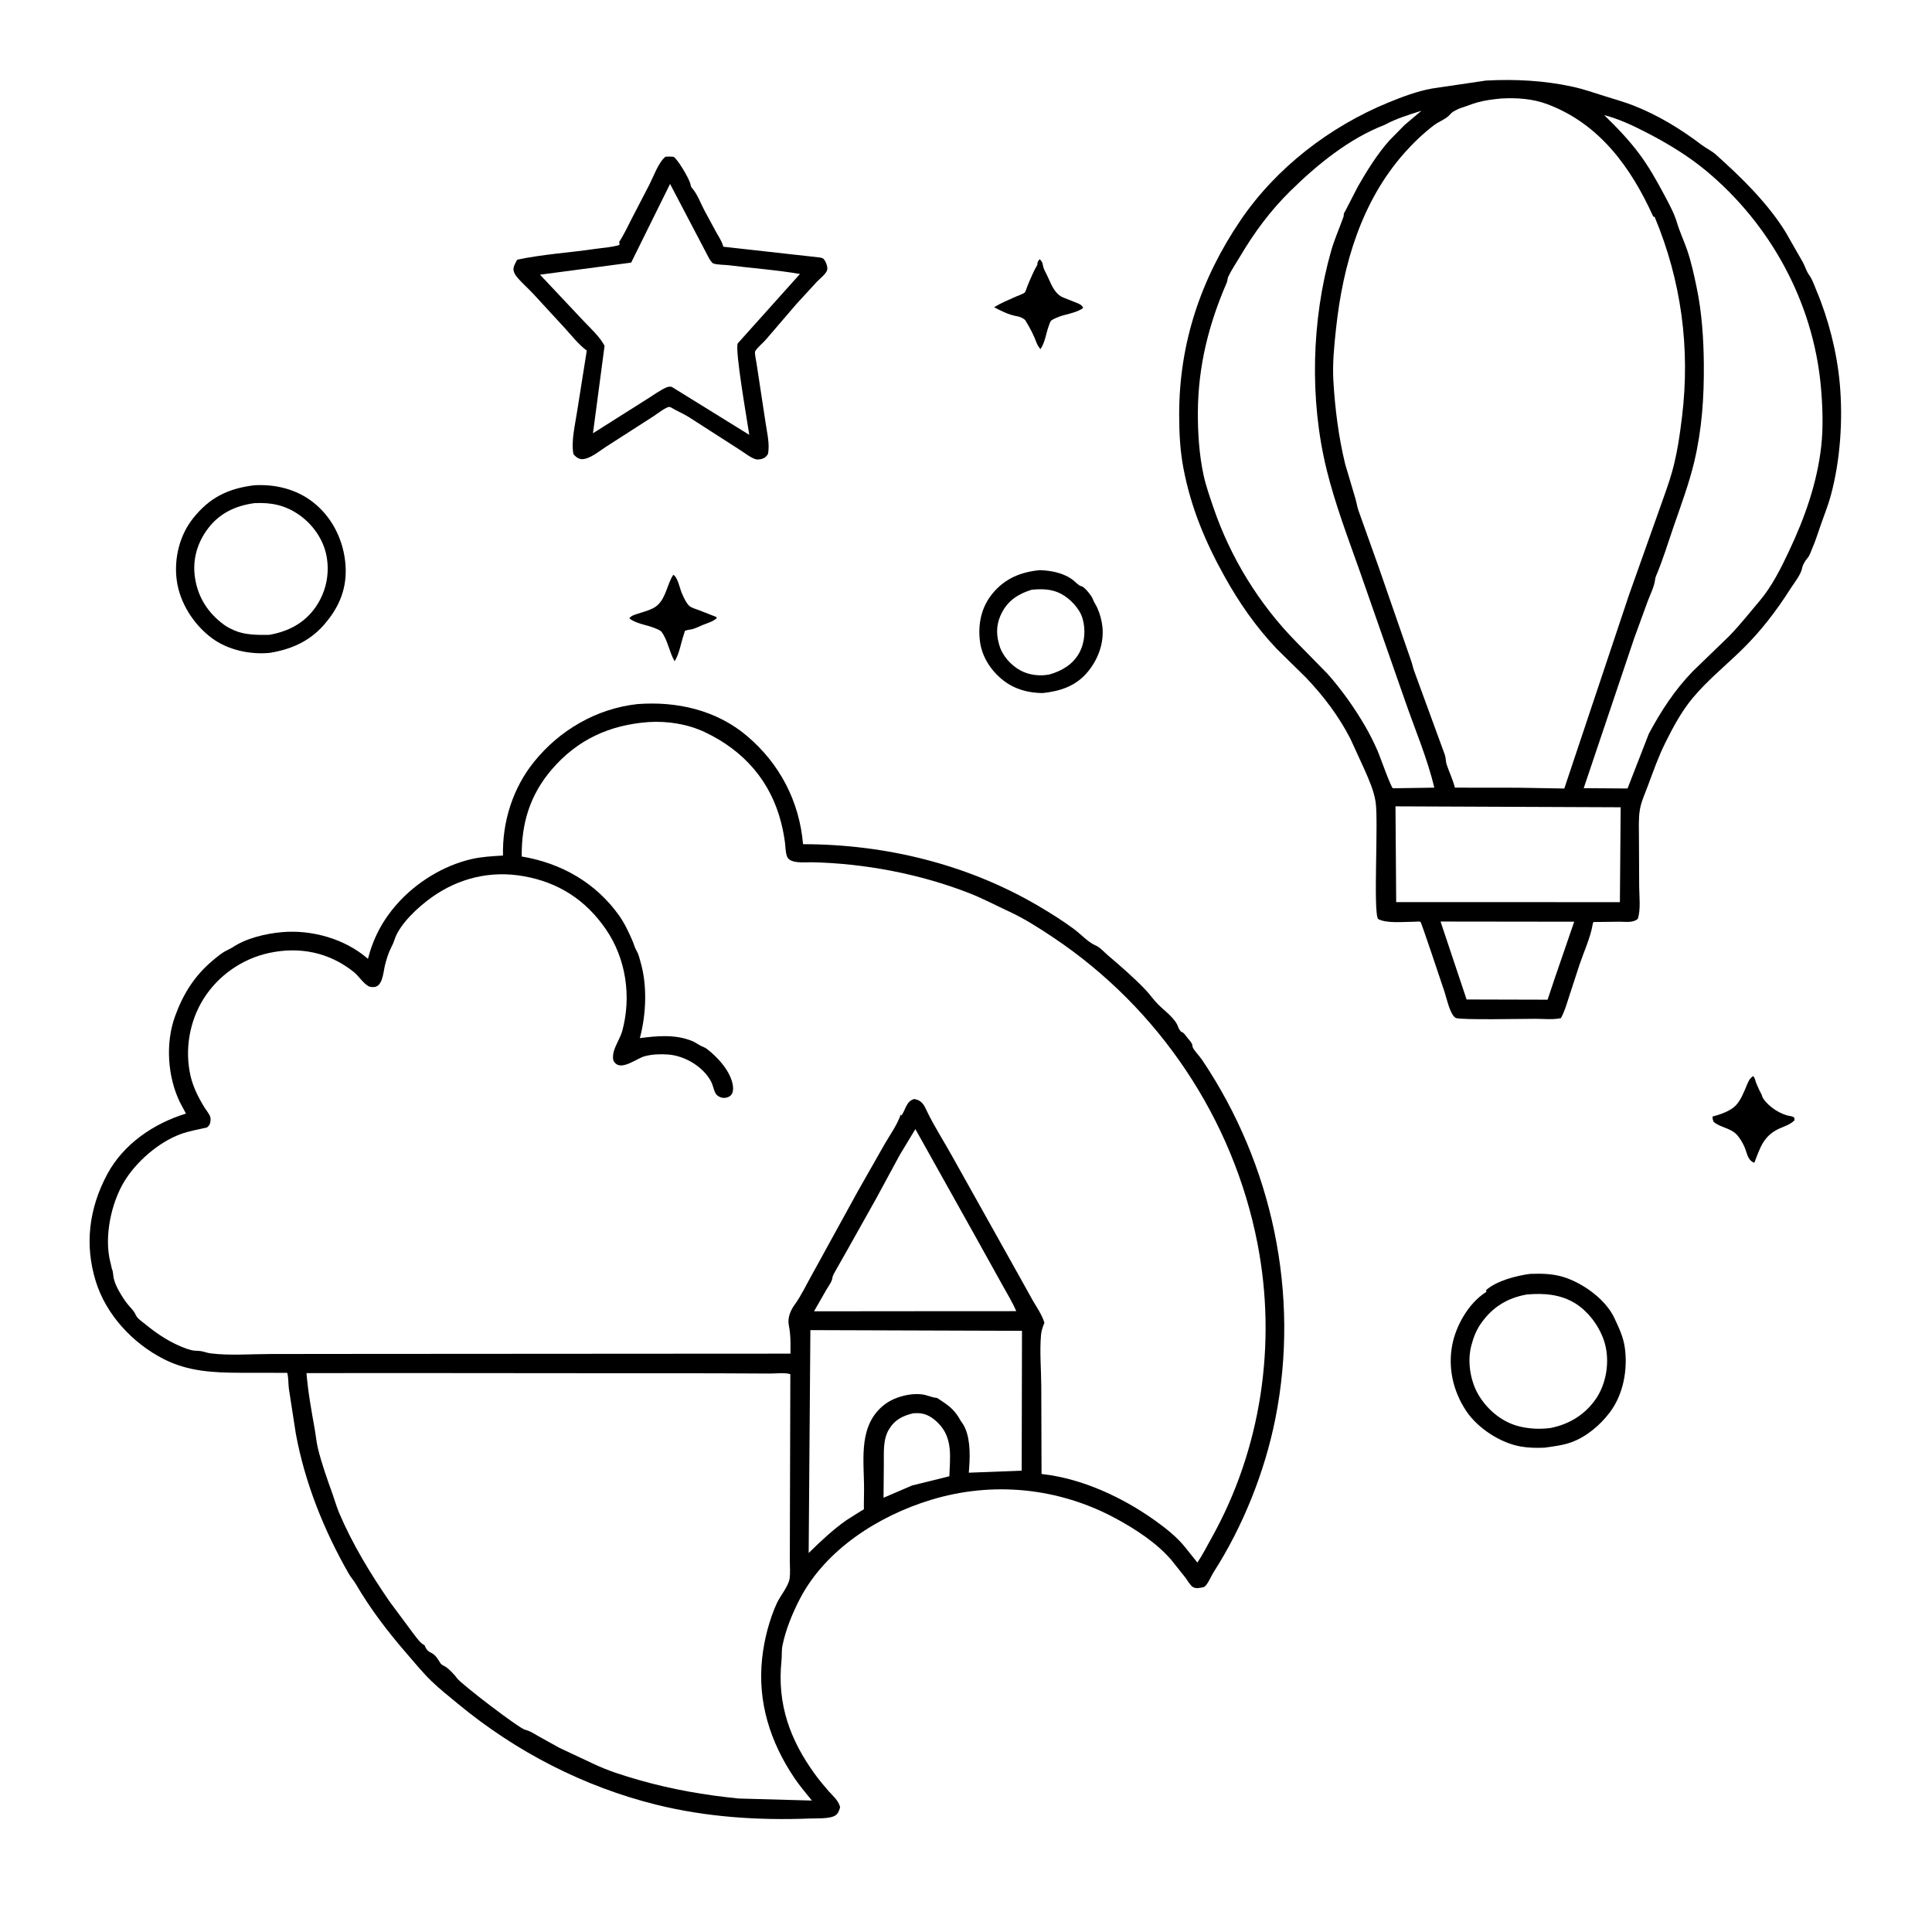
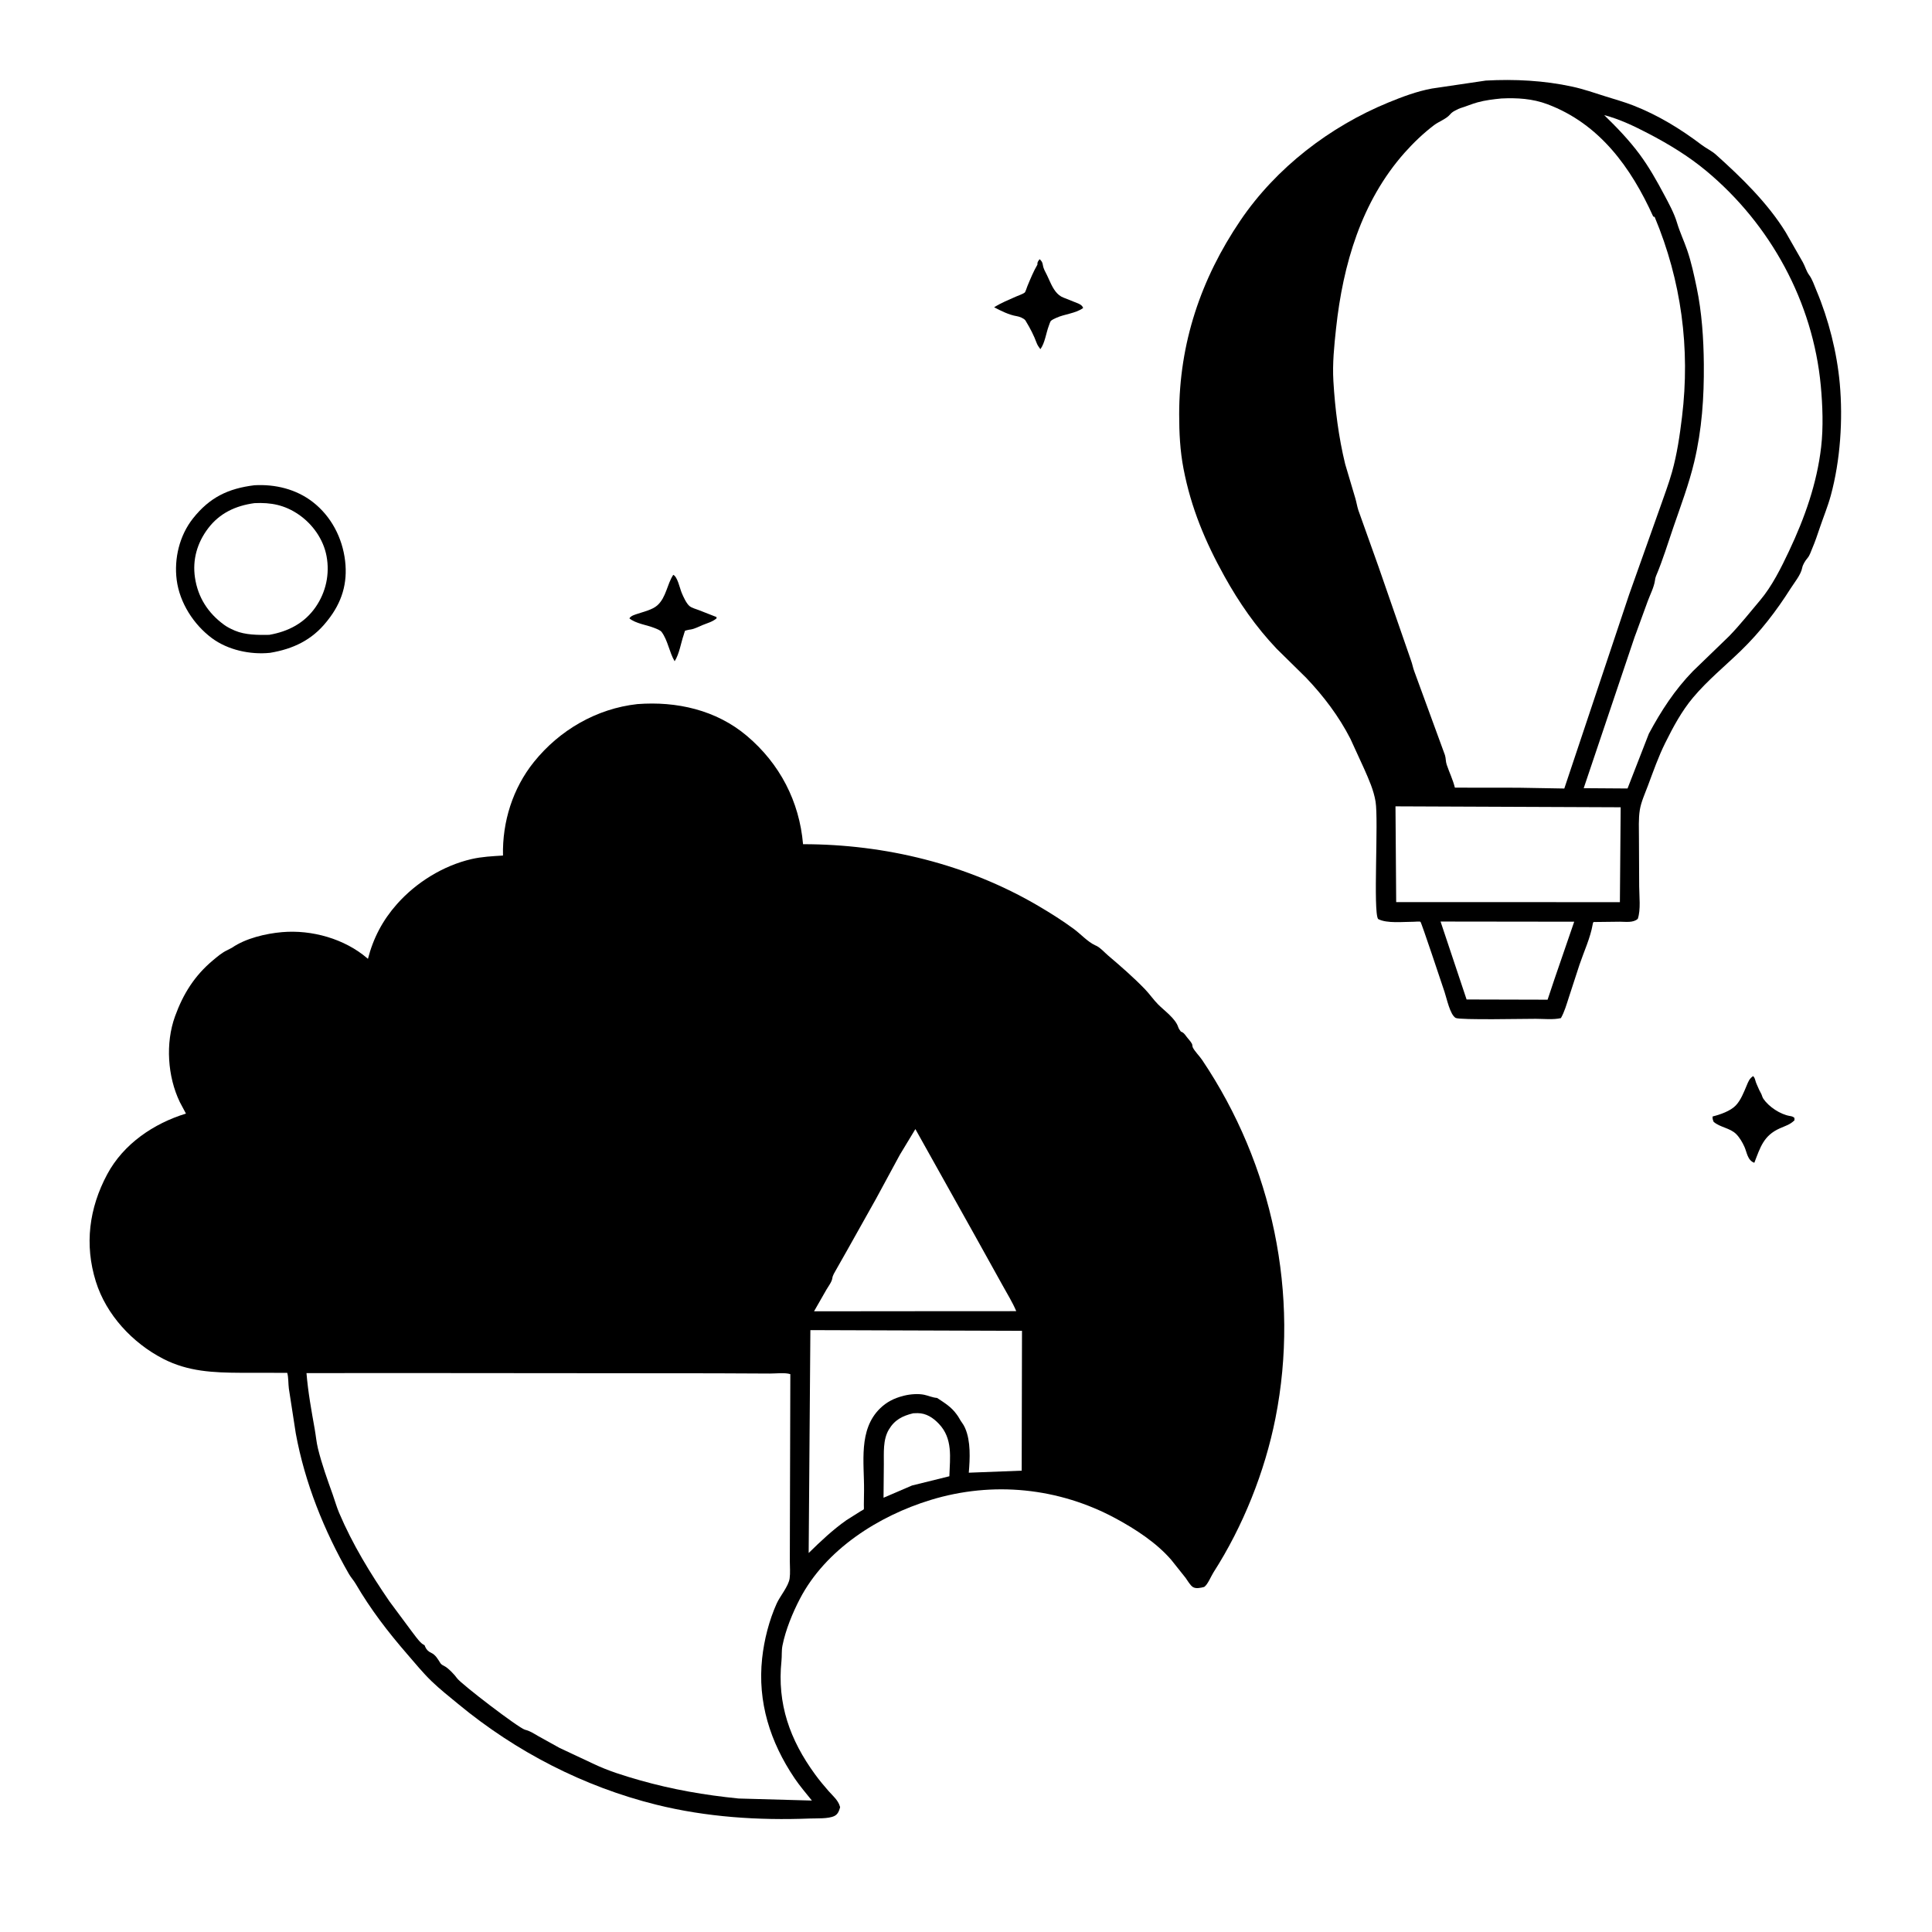
<svg xmlns="http://www.w3.org/2000/svg" width="1024" height="1024">
  <path fill="white" d="M0 -0L1024 0L1024 1024L-0 1024L0 -0Z" />
  <path d="M356.847 304.672C359.1 305.683 360.29 311.746 361.286 314.141C362.135 316.183 363.817 319.992 365.597 321.343C366.754 322.222 368.85 322.796 370.225 323.318L379.75 327.042L379.795 327.75C377.572 329.598 375.009 330.227 372.381 331.294C370.327 332.127 368.309 333.272 366.104 333.638L365.25 333.76C364.939 333.816 363.175 334.215 363.067 334.312C362.986 334.385 362.485 336.176 362.399 336.425C360.885 340.813 360.064 346.611 357.569 350.479C354.734 345.695 353.967 339.408 350.692 334.971C350.004 334.039 348.035 333.31 347 332.892C342.917 331.24 336.926 330.524 333.592 327.75C334.418 326.318 336.421 325.835 337.901 325.331C341.157 324.221 345.825 323.182 348.428 320.831C353.119 316.596 353.5 309.755 356.847 304.672Z" />
  <path d="M551.008 137.362C551.963 138.225 552.483 138.923 552.694 140.229C553.106 142.786 553.916 143.678 554.943 145.886L556.752 149.804C558.239 153.05 560.288 156.548 563.767 157.784L571.516 160.865C572.804 161.497 573.59 161.892 574.095 163.25C570.13 166.141 564.229 166.44 559.793 168.484C559.032 168.835 557.631 169.472 557.019 170.041C556.631 170.402 556.061 172.242 555.869 172.75C554.431 176.568 553.813 181.876 551.421 185.077C550.649 184.013 549.893 182.998 549.435 181.755C547.968 177.77 546.05 174.072 543.854 170.448L543.458 169.787C542.538 168.643 540.308 167.802 538.895 167.575C534.848 166.926 530.521 164.759 526.907 162.862C530.616 160.51 534.606 158.94 538.594 157.152C539.806 156.608 542.177 155.843 543.151 155.026C543.54 154.7 544.305 152.228 544.541 151.659C546.174 147.723 547.716 143.949 549.853 140.25C549.729 138.834 550.259 138.501 551.008 137.362Z" />
  <path d="M929.192 570.345C929.875 571.018 930.131 571.738 930.367 572.65C930.778 574.241 931.559 575.602 932.162 577.116C932.566 578.131 933.173 578.973 933.589 579.937C934.002 580.892 934.057 581.533 934.676 582.441C937.524 586.618 943.569 590.636 948.609 591.487C949.682 591.668 950.214 591.758 951.079 592.5L951.129 593.75C948.792 596.09 946.292 596.73 943.377 598.027C934.703 601.885 933.001 608.108 929.829 616.303C926.177 614.969 925.982 610.942 924.575 607.803C923.551 605.517 922.017 602.894 920.235 601.103C916.953 597.805 911.688 597.576 908.25 594.577C907.841 593.523 907.594 592.885 907.731 591.75C911.638 590.79 917.143 588.89 919.968 585.94C922.685 583.102 924.236 578.976 925.753 575.398C926.655 573.269 927.18 571.705 929.192 570.345Z" />
-   <path d="M551.15 302.193C557.29 302.409 563.83 303.66 568.812 307.519C569.961 308.409 571.639 310.328 573.004 310.668L573.5 310.787C575.24 311.649 578.621 315.813 579.199 317.489C579.766 319.13 580.889 320.632 581.608 322.233C582.966 325.257 583.927 328.787 584.288 332.08C585.239 340.752 582.107 349.284 576.652 355.948C570.386 363.602 562.098 366.322 552.622 367.34C544.93 367.272 537.739 365.332 531.62 360.51C525.136 355.4 520.321 347.928 519.355 339.626C518.299 330.544 520.162 321.774 526.03 314.604C532.564 306.62 541.078 303.134 551.15 302.193Z" />
  <path fill="white" d="M546.799 312.585C552.107 312.022 557.426 312.164 562.25 314.663C567.008 317.128 572.118 322.381 573.708 327.596C575.519 333.536 575.009 340.561 572.049 346C568.703 352.148 562.872 355.559 556.344 357.452C551.261 358.487 545.486 357.873 540.895 355.364C535.81 352.586 531.262 347.587 529.659 341.96L529.399 341C527.789 335.187 528.273 329.879 531.121 324.508C534.533 318.073 539.942 314.689 546.799 312.585Z" />
  <path d="M134.824 257.194C145.862 256.568 156.953 259.233 165.773 266.07C175.552 273.651 181.478 285.062 182.917 297.279C184.32 309.188 181.169 319.362 173.702 328.752L173.101 329.5C165.338 339.271 155.251 344.007 143.128 346.011C132.69 347.091 120.759 344.537 112.246 338.182C102.587 330.971 95.214 319.443 93.656 307.401C92.19 296.066 95.127 283.822 102.266 274.799C111.116 263.614 120.927 258.917 134.824 257.194Z" />
  <path fill="white" d="M134.854 266.673C143.639 266.247 150.877 267.642 158.272 272.699C165.705 277.782 171.422 285.856 173.078 294.762C174.842 304.254 172.761 313.843 167.294 321.75C161.367 330.321 152.732 334.735 142.688 336.483C136.87 336.588 129.986 336.583 124.527 334.259L124 334.024C122.151 333.224 120.357 332.316 118.725 331.122C110.217 324.894 104.883 316.577 103.335 306.119C101.93 296.627 104.526 287.679 110.274 280.079C116.43 271.939 124.915 268.034 134.854 266.673Z" />
-   <path d="M810.909 675.184C817.418 674.941 823.77 675.082 829.972 677.267C839.936 680.777 851.176 688.971 855.718 698.726C858.123 703.89 860.396 708.602 861.193 714.327C862.807 725.908 860.402 739.076 853.279 748.531C848.176 755.305 840.828 761.57 832.75 764.465C828.328 766.05 823.266 766.658 818.625 767.294C814.324 767.483 810.119 767.415 805.868 766.652C795.109 764.721 783.143 756.937 777.071 747.763C770.196 737.377 767.339 724.989 769.758 712.672C771.77 702.428 778.4 690.839 787.266 685.064L787.75 684.755L787.707 683.75C793.323 678.797 803.596 676.188 810.909 675.184Z" />
  <path fill="white" d="M809.195 686.103C818.229 685.334 827.113 685.94 835.011 690.866C842.784 695.714 849.184 705.031 851.074 714.002C852.971 723.011 851.157 733.596 845.973 741.25C840.204 749.769 831.637 754.982 821.619 756.902C816.308 757.538 811.202 757.372 805.969 756.197C796.75 754.128 789.053 747.936 784.07 740.039C779.475 732.755 777.646 722.262 779.657 713.899L779.888 713C780.872 709.092 782.485 705.001 784.792 701.674C790.898 692.865 798.712 688.022 809.195 686.103Z" />
-   <path d="M352.72 83.05C354.181 82.923 355.539 82.982 357 83.094C359.273 84.469 365.073 94.387 365.86 97.25C366.183 98.422 366.059 98.909 366.918 99.857C369.581 102.795 371.435 107.94 373.341 111.502L379.454 122.8C380.7 125.031 382.271 127.373 383.073 129.803L383.375 130.768L434.415 136.46C435.996 136.729 436.378 136.842 437.25 138.225C438.005 139.424 438.887 141.976 438.338 143.355C437.482 145.503 434.533 147.681 432.9 149.402L422.25 160.989L405.75 180.212C404.47 181.674 400.915 184.699 400.231 186.274C399.852 187.148 400.881 191.832 401.046 192.982L405.738 223.853C406.476 229.084 408.162 235.553 406.993 240.75C406.06 242.093 405.289 242.814 403.669 243.25C402.711 243.508 401.382 243.665 400.419 243.371C397.699 242.54 394.614 239.984 392.149 238.446L364.962 220.977C361.955 219.115 358.618 217.773 355.558 215.906C355.289 215.829 355.03 215.688 354.75 215.674C353.15 215.597 347.908 219.62 346.373 220.622L321.186 236.801C317.768 238.992 312.703 243.311 308.564 243.367C306.576 243.394 305.193 242.115 303.932 240.75C302.608 233.851 304.874 224.936 305.904 217.932L311.006 185.816C306.702 182.67 302.924 177.805 299.327 173.866L282.811 155.918C279.867 152.716 276.266 149.696 273.596 146.315C273.01 145.573 272.613 144.754 272.323 143.858C271.632 141.728 273.157 139.498 274.122 137.65C287.558 134.769 301.711 133.941 315.324 131.943C319.545 131.324 324.181 131.107 328.25 129.848L328.354 129.093L328.188 128.185C330.838 124.164 332.744 119.915 334.948 115.653L344.229 97.767C346.425 93.438 348.985 86.093 352.72 83.05Z" />
  <path fill="white" d="M355.145 97.487L375.998 137.25C376.275 137.651 377.431 139.364 377.863 139.547C379.917 140.416 384.062 140.3 386.354 140.594C398.87 142.2 411.566 143.052 423.992 145.221L391.085 181.926C389.2 184.443 396.271 224.355 397.126 230.48L356.006 205.027C355.05 204.934 354.306 204.888 353.4 205.268C349.91 206.73 346.445 209.365 343.209 211.361L314.284 229.645L320.436 183.285C317.782 178.264 312.823 173.904 308.951 169.746L286.216 145.591L334.521 139.193L355.145 97.487Z" />
  <path d="M787.497 42.707C802.705 41.86 818.368 42.667 833.274 45.905C839.256 47.204 845.112 49.239 850.944 51.084C855.756 52.607 860.945 54.047 865.627 55.879C878.781 61.028 890.68 68.284 901.874 76.771C904.252 78.575 907.262 79.976 909.43 81.92C922.891 93.986 936.843 107.52 946.425 123.05L955.544 139C956.78 141.191 957.355 143.716 958.877 145.759C960.579 148.045 961.64 151.338 962.75 153.973C969.201 169.29 973.627 186.761 975.124 203.35C976.846 222.429 975.412 244.063 970.365 262.604C968.771 268.461 966.447 274.031 964.511 279.771C963.238 283.546 962.061 287.085 960.489 290.75C959.749 292.473 959.241 294.351 958.004 295.797C956.842 297.156 955.524 299.22 955.189 301C954.503 304.644 951.067 308.748 949.076 311.892C941.502 323.846 932.929 334.971 922.75 344.843C914.236 353.101 905.057 360.564 897.392 369.677C891.302 376.916 886.789 385.351 882.598 393.788C878.949 401.135 876.313 408.75 873.448 416.39C871.936 420.424 869.807 425.075 869.133 429.312C868.381 434.045 868.678 439.259 868.677 444.048L868.798 469.809C868.823 474.945 869.71 482.224 868.059 487C865.677 489.199 861.64 488.539 858.558 488.526L844.574 488.69C844.225 489.463 844.288 489.184 844.159 489.936C842.923 497.112 839.512 504.361 837.168 511.3L831.498 528.703C830.288 532.401 829.234 536.21 827.32 539.617C823.253 540.569 818.132 539.993 813.928 539.993C809.062 539.949 773.561 540.744 771.5 539.51C768.53 537.732 766.802 529.196 765.67 525.845C764.277 521.719 753.355 488.786 752.864 488.568C752.233 488.288 750.137 488.556 749.298 488.552C743.938 488.525 735.071 489.591 730.431 487.099C727.701 483.327 730.716 434.863 729.08 424.885C728.07 418.727 725.523 413.159 723.037 407.5L715.735 391.56C709.61 379.612 701.514 368.93 692.273 359.231L676.651 343.852C665.657 332.271 656.731 319.401 648.991 305.466C638.797 287.117 631.296 269.217 627.297 248.478C625.441 238.851 624.988 229.448 624.986 219.669C624.978 181.988 636.437 147.853 657.463 116.824C676.374 88.918 704.861 67.059 735.882 54.326C743.25 51.301 751.084 48.366 758.941 46.928L787.497 42.707Z" />
  <path fill="white" d="M763.528 488.438L834.359 488.527L823.972 518.743L820.255 529.857L777.322 529.745L763.528 488.438Z" />
  <path fill="white" d="M739.637 427.38L858.989 427.868L858.577 478.161L740.008 478.133L739.637 427.38Z" />
-   <path fill="white" d="M733.881 66.183C739.921 62.871 746.854 60.781 753.397 58.689L744.439 66.275L736.421 74.43C730.037 81.578 724.406 90.643 719.669 98.938L713.076 111.75C712.615 112.583 712.234 112.917 712.191 113.884C712.157 114.653 712.28 114.316 712.051 114.987L711.851 115.5C709.77 121.364 707.229 126.991 705.52 133.011C695.129 169.611 694.02 211.822 703.13 248.875C707.536 266.796 714.251 284.553 720.423 301.929L744.854 371.847C750.064 386.879 756.541 401.972 760.205 417.47L738.248 417.805C737.064 416.959 731.212 400.35 730.166 397.989C728.159 393.455 725.991 389.043 723.488 384.76C717.8 375.022 711.123 365.592 703.632 357.15L687.153 340.347C667.41 320.368 652.039 295.325 643.06 268.755C641.168 263.156 639.146 257.537 637.899 251.751C635.584 241.01 634.82 229.187 634.9 218.238C635.077 194.007 640.6 171.963 650.194 149.828C650.667 148.736 650.51 147.69 651.001 146.652C652.684 143.092 655.074 139.614 657.088 136.21C664.744 123.27 673.2 111.778 683.954 101.192C698.089 87.278 715.154 73.378 733.881 66.183Z" />
  <path fill="white" d="M850.246 61.003C858.547 63.197 866.12 66.833 873.709 70.787C884.456 76.385 894.946 82.763 904.282 90.522C938.426 118.899 960.927 160.131 965.052 204.426C966.026 214.89 966.45 226.471 965.249 236.888C963.015 256.262 956.526 274.491 948.25 292.024C944.09 300.838 939.221 310.69 932.884 318.183C927.478 324.576 922.331 331.124 916.494 337.155L897.255 355.75C887.594 365.731 880.475 376.702 873.931 388.868L862.63 417.913L839.395 417.754L866.405 337.557L867.176 335.5L873.327 318.638C874.603 315.174 876.678 311.215 877.178 307.581C877.291 306.758 877.384 306.118 877.712 305.346C881.285 296.944 883.971 288.035 886.944 279.392C890.859 268.01 895.188 256.528 897.974 244.809C902.067 227.594 903.216 210.615 903.064 193.002C902.949 179.593 902.017 165.528 899.266 152.391C897.881 145.779 896.434 138.965 894.242 132.58C892.568 127.704 890.29 122.919 888.832 118C887.353 113.013 884.46 107.744 882.012 103.146C878.091 95.782 874.029 88.555 869.061 81.834C863.507 74.32 856.938 67.5 850.246 61.003Z" />
  <path fill="white" d="M795.77 52.196C804.111 51.794 812.245 52.273 820.112 55.222C847.776 65.592 864.497 88.794 876.23 114.75L877 114.989C891.139 148.77 895.936 184.623 891.498 221C890.286 230.937 888.889 240.631 886.172 250.295C884.388 256.642 881.988 262.881 879.829 269.111L863.483 315.093L829.114 417.931L804.75 417.509L771.12 417.471C770.035 413.142 768.174 409.423 766.769 405.25C766.212 403.598 766.373 401.861 765.857 400.234L749.608 355.829C748.907 354.011 748.61 352.066 747.936 350.25L730.505 299.981L719.959 270.439C719.296 268.414 718.988 266.294 718.396 264.25L712.98 246.013C709.486 231.735 707.589 216.658 706.724 202C706.173 192.663 707.147 183.23 708.15 173.953C711.792 140.255 721.551 106.721 744.517 80.892C749.149 75.683 754.588 70.471 760.14 66.286C762.572 64.453 766.558 63.03 768.461 60.769C769.579 59.439 770.494 58.985 772 58.235C772.658 57.907 773.259 57.553 773.965 57.341C777.046 56.419 779.988 55.115 783.106 54.254C787.255 53.11 791.498 52.616 795.77 52.196Z" />
  <path d="M337.784 373.189C358.604 371.591 379.592 376.275 395.866 390.033C413.274 404.75 423.692 424.721 425.631 447.443C469.207 447.442 512.817 458.063 550.502 480.247C556.855 483.987 563.185 487.981 569.126 492.348C572.728 494.997 576.462 499.17 580.44 501.007L581.25 501.375C583.397 502.477 585.501 504.89 587.354 506.468C594.045 512.168 600.707 517.933 606.819 524.263C609.325 526.859 611.37 529.908 613.891 532.434C617.089 535.639 622.924 539.784 624.419 544.23C624.778 545.297 625.203 545.843 625.872 546.75C627.238 547.205 627.869 548.078 628.699 549.214C629.651 550.518 631.008 551.824 631.75 553.226C632.081 553.852 631.913 554.622 632.244 555.25C633.418 557.476 635.721 559.671 637.177 561.835C674.471 617.27 689.028 686.055 676.01 751.702C670.384 780.072 658.828 808.996 643.192 833.367C641.863 835.438 640.145 839.846 638.25 841.113C636.508 841.571 633.892 842.224 632.231 841.147C630.783 840.208 629.427 837.72 628.362 836.269L620.777 826.75C612.965 817.703 601.858 810.482 591.442 804.85C561.182 788.488 526.211 784.93 493.25 795.01C465.666 803.445 437.592 821.238 423.962 847.41C420.076 854.872 416.393 863.844 414.737 872.109C414.157 875.006 414.486 877.528 414.197 880.288C411.819 903.043 418.666 922.185 432.008 940.466C434.254 943.544 436.658 946.453 439.177 949.309C441.351 951.774 444.266 954.183 445.163 957.444L445.272 957.925C444.702 959.809 444.15 961.566 442.25 962.512C439.106 964.079 432.798 963.711 429.25 963.851C401.991 964.921 374.388 963.117 347.833 956.523C309.395 946.978 273.458 928.448 242.949 903.232C238.167 899.28 233.157 895.349 228.7 891.035C224.054 886.536 220.065 881.618 215.845 876.749C205.58 864.902 196.473 853.061 188.545 839.493C187.461 837.638 186.006 836.103 184.928 834.225C171.738 811.245 161.565 785.877 156.773 759.75L153.099 735.959C152.751 733.34 152.953 730.125 152.242 727.635L127.546 727.606C113.077 727.528 99.676 726.99 86.503 720.199C70.23 711.81 56.311 696.899 50.803 679.25C44.696 659.684 47.197 640.379 56.825 622.394C65.452 606.28 81.434 595.486 98.556 590.22L95.308 584.125C88.781 570.569 87.637 552.873 92.758 538.702C97.066 526.781 103.151 517.084 112.919 508.941C115.255 506.994 117.697 504.886 120.477 503.604L122.997 502.294C130.22 497.305 140.855 494.805 149.496 494.054C165.205 492.689 182.629 497.546 194.691 507.922L195.016 508.209C197.847 497.191 202.81 487.764 210.347 479.242C220.521 467.739 234.875 458.816 249.886 455.338C255.338 454.075 261.032 453.801 266.598 453.457C266.194 435.619 271.759 417.807 283.02 403.818C296.62 386.922 316.21 375.579 337.784 373.189Z" />
  <path fill="white" d="M484.019 749.066L486.343 748.994C490.918 749.011 494.545 751.418 497.612 754.635C505.111 762.503 503.509 772.461 503.181 782.452L483.378 787.351L468.293 793.832L468.449 776.176C468.508 770.11 467.89 763.152 471.082 757.746C474.174 752.513 478.37 750.433 484.019 749.066Z" />
  <path fill="white" d="M485.17 598.438L516.769 654.963L531.525 681.523C533.968 685.999 536.652 690.212 538.629 694.939L485.25 694.968L431.458 695.019L438.046 683.5C439.053 681.753 440.9 679.443 441.151 677.451C441.347 675.892 442.385 674.415 443.132 673.032L448.965 662.751L464.326 635.354L476.942 612.046L485.17 598.438Z" />
  <path fill="white" d="M429.515 704.992L541.68 705.363L541.515 779.482L513.479 780.563C514.095 773.196 514.579 763.945 511.562 757.005L511.331 756.5C510.563 754.747 509.297 753.458 508.45 751.789C508.032 750.966 507.504 750.291 506.969 749.548C504.183 745.669 500.603 743.54 496.681 740.943C494.15 740.735 492.285 739.785 489.885 739.264C486.792 738.594 482.475 738.927 479.413 739.679L478.5 739.917C473.872 741.1 469.888 743.128 466.456 746.481C454.831 757.841 458.106 775.241 457.962 790.021L457.861 797.493C457.854 797.933 457.967 799.676 457.818 799.998C457.768 800.107 456.132 800.992 455.978 801.083L448.581 805.753C441.407 810.795 434.863 816.994 428.611 823.129L429.515 704.992Z" />
  <path fill="white" d="M218.864 727.747L379.421 727.878L408.052 728.011C411.036 728.027 416.218 727.399 418.891 728.341L418.664 809.365L418.627 827.513C418.626 830.429 418.92 833.726 418.525 836.583C417.947 840.757 413.423 845.981 411.658 849.901C407.628 858.853 405.002 869.202 403.949 878.95C401.444 902.144 408.231 923.378 421.144 942.52C423.911 946.623 427.229 950.462 430.32 954.332L391.496 953.25C373.486 951.447 356.452 948.503 339 943.542C330.77 941.202 322.34 938.593 314.609 934.893L296.567 926.428L285.177 920.112C282.678 918.68 281.06 917.505 278.25 916.785C274.945 915.937 244.17 892.385 242.205 889.451C241.094 887.791 237.411 883.943 235.548 883.075C234.864 882.757 233.881 882.211 233.452 881.543C232.17 879.544 230.906 877.13 228.61 876.07C227.12 875.383 226.047 874.43 225.384 872.889L225.026 871.997C224.481 871.708 223.966 871.439 223.5 871.028C221.506 869.27 219.755 866.602 218.097 864.5L206.416 848.759C196.234 833.915 186.822 818.493 179.75 801.862C178.401 798.69 177.495 795.331 176.333 792.089C173.472 784.106 170.584 776.104 168.55 767.857C167.7 764.412 167.431 760.976 166.816 757.503C165.038 747.469 163.282 737.956 162.443 727.772L218.864 727.747Z" />
-   <path fill="white" d="M343.768 382.709C353.687 382.062 364.478 383.75 373.489 388.009C394.225 397.809 408.521 413.969 414.099 436.335C414.945 439.729 415.627 443.22 416.066 446.691C416.356 448.989 416.324 451.857 417.169 454.012C418.719 457.968 426.782 456.942 430.329 457.016C458.336 457.604 488.068 463.28 514.181 473.568C521.266 476.359 527.882 479.915 534.775 483.094C542.956 486.867 551.008 492.031 558.5 497.051C614.291 534.432 653.646 593.047 666.491 659.083C676.814 712.148 668.512 768.068 642.094 815.257C639.642 819.636 637.444 824.019 634.637 828.205L628.306 820.271C623.815 814.596 617.701 809.828 611.831 805.655C594.855 793.588 573.566 783.697 552.68 781.322L552.037 781.254L551.897 734.836C551.858 725.892 550.974 716.379 551.766 707.488C551.938 705.562 552.548 703.71 553.233 701.911L553.554 701.083C552.375 697.056 549.525 692.929 547.396 689.292L539.948 675.904L504.682 612.85C500.248 604.814 494.987 596.786 491.07 588.5C490.585 587.473 490.138 586.401 489.458 585.483C488.1 583.648 486.719 582.871 484.5 582.508C480.247 583.722 480.035 588.17 477.794 591.25L477.39 590.75C475.615 596.094 471.724 601.471 468.906 606.354L454.886 630.993L430.317 675.7C427.316 680.983 424.71 686.659 421.193 691.5C418.915 694.636 417.312 698.562 418.097 702.448C419.12 707.509 419.004 712.329 418.956 717.463L354.577 717.497L189.057 717.604L143.44 717.651C133.106 717.66 121.802 718.582 111.606 717.309C109.92 717.098 108.401 716.475 106.75 716.167C104.936 715.829 103.055 716.074 101.258 715.58L100.5 715.325L98.75 714.813C90.43 711.789 83.443 707.18 76.653 701.585C75.137 700.335 72.767 698.838 71.985 697C70.984 694.646 69.079 693.06 67.513 691.078C65.142 688.077 61.622 682.382 60.601 678.721L60.474 678.25C59.889 676.483 60.096 674.493 59.46 672.885C59.146 672.089 59.311 672.761 59.121 671.749L58.607 669.405L58.394 668.593C55.151 655.448 58.924 637.629 65.883 626.178C72.239 615.719 83.959 605.507 95.462 601.199C100.118 599.456 104.95 598.725 109.75 597.554C110.707 596.698 111.243 596.109 111.466 594.799L111.541 594.25C111.674 593.33 111.688 592.644 111.349 591.75C110.705 590.056 109.218 588.357 108.266 586.798C105.158 581.713 102.36 576.168 101.009 570.328C97.791 556.424 100.405 541.198 108.012 529.198C115.755 516.982 128.385 508.182 142.532 505.108C158.771 501.579 174.509 504.744 187.482 515.159C190.096 517.258 192.565 521.216 195.318 522.702C196.428 523.301 198.336 523.344 199.483 522.861C202.944 521.403 203.245 514.716 204.063 511.515C204.915 508.182 205.871 505 207.451 501.933C208.087 500.699 208.615 499.579 209.029 498.25C211.669 489.786 221.835 480.552 228.932 475.518C243.283 465.336 260.106 461.316 277.547 464.404C296.045 467.679 310.435 476.995 321.094 492.479C331.847 508.099 334.74 528.229 329.825 546.379C328.712 550.491 325.408 555.005 324.981 559C324.791 560.783 324.77 562.124 326.054 563.46C329.797 567.358 337.45 560.986 341.687 559.832C345.638 558.756 350.134 558.61 354.194 558.92C363.094 559.599 372.978 565.498 377.047 573.556C377.952 575.349 378.581 579.21 380.008 580.466C381.112 581.438 382.632 582.01 384.108 581.91C385.324 581.827 386.711 581.303 387.515 580.361C388.562 579.134 388.679 577.139 388.471 575.576C387.462 568 380.412 560.313 374.557 555.867C373.593 555.136 372.563 554.88 371.5 554.341C369.902 553.529 368.523 552.439 366.832 551.75C358.011 548.156 348.263 549.019 339.131 550.234L339.331 549.468C342.503 537.187 343.085 522.267 339.535 510C338.968 508.041 338.476 505.752 337.428 503.995C336.43 502.322 335.983 500.371 335.201 498.585C333.193 493.997 331.12 489.483 328.216 485.377C315.83 467.861 297.393 457.433 276.527 453.97C276.318 436.449 280.878 421.322 292.448 407.83C306.046 391.971 323.135 384.217 343.768 382.709Z" />
</svg>